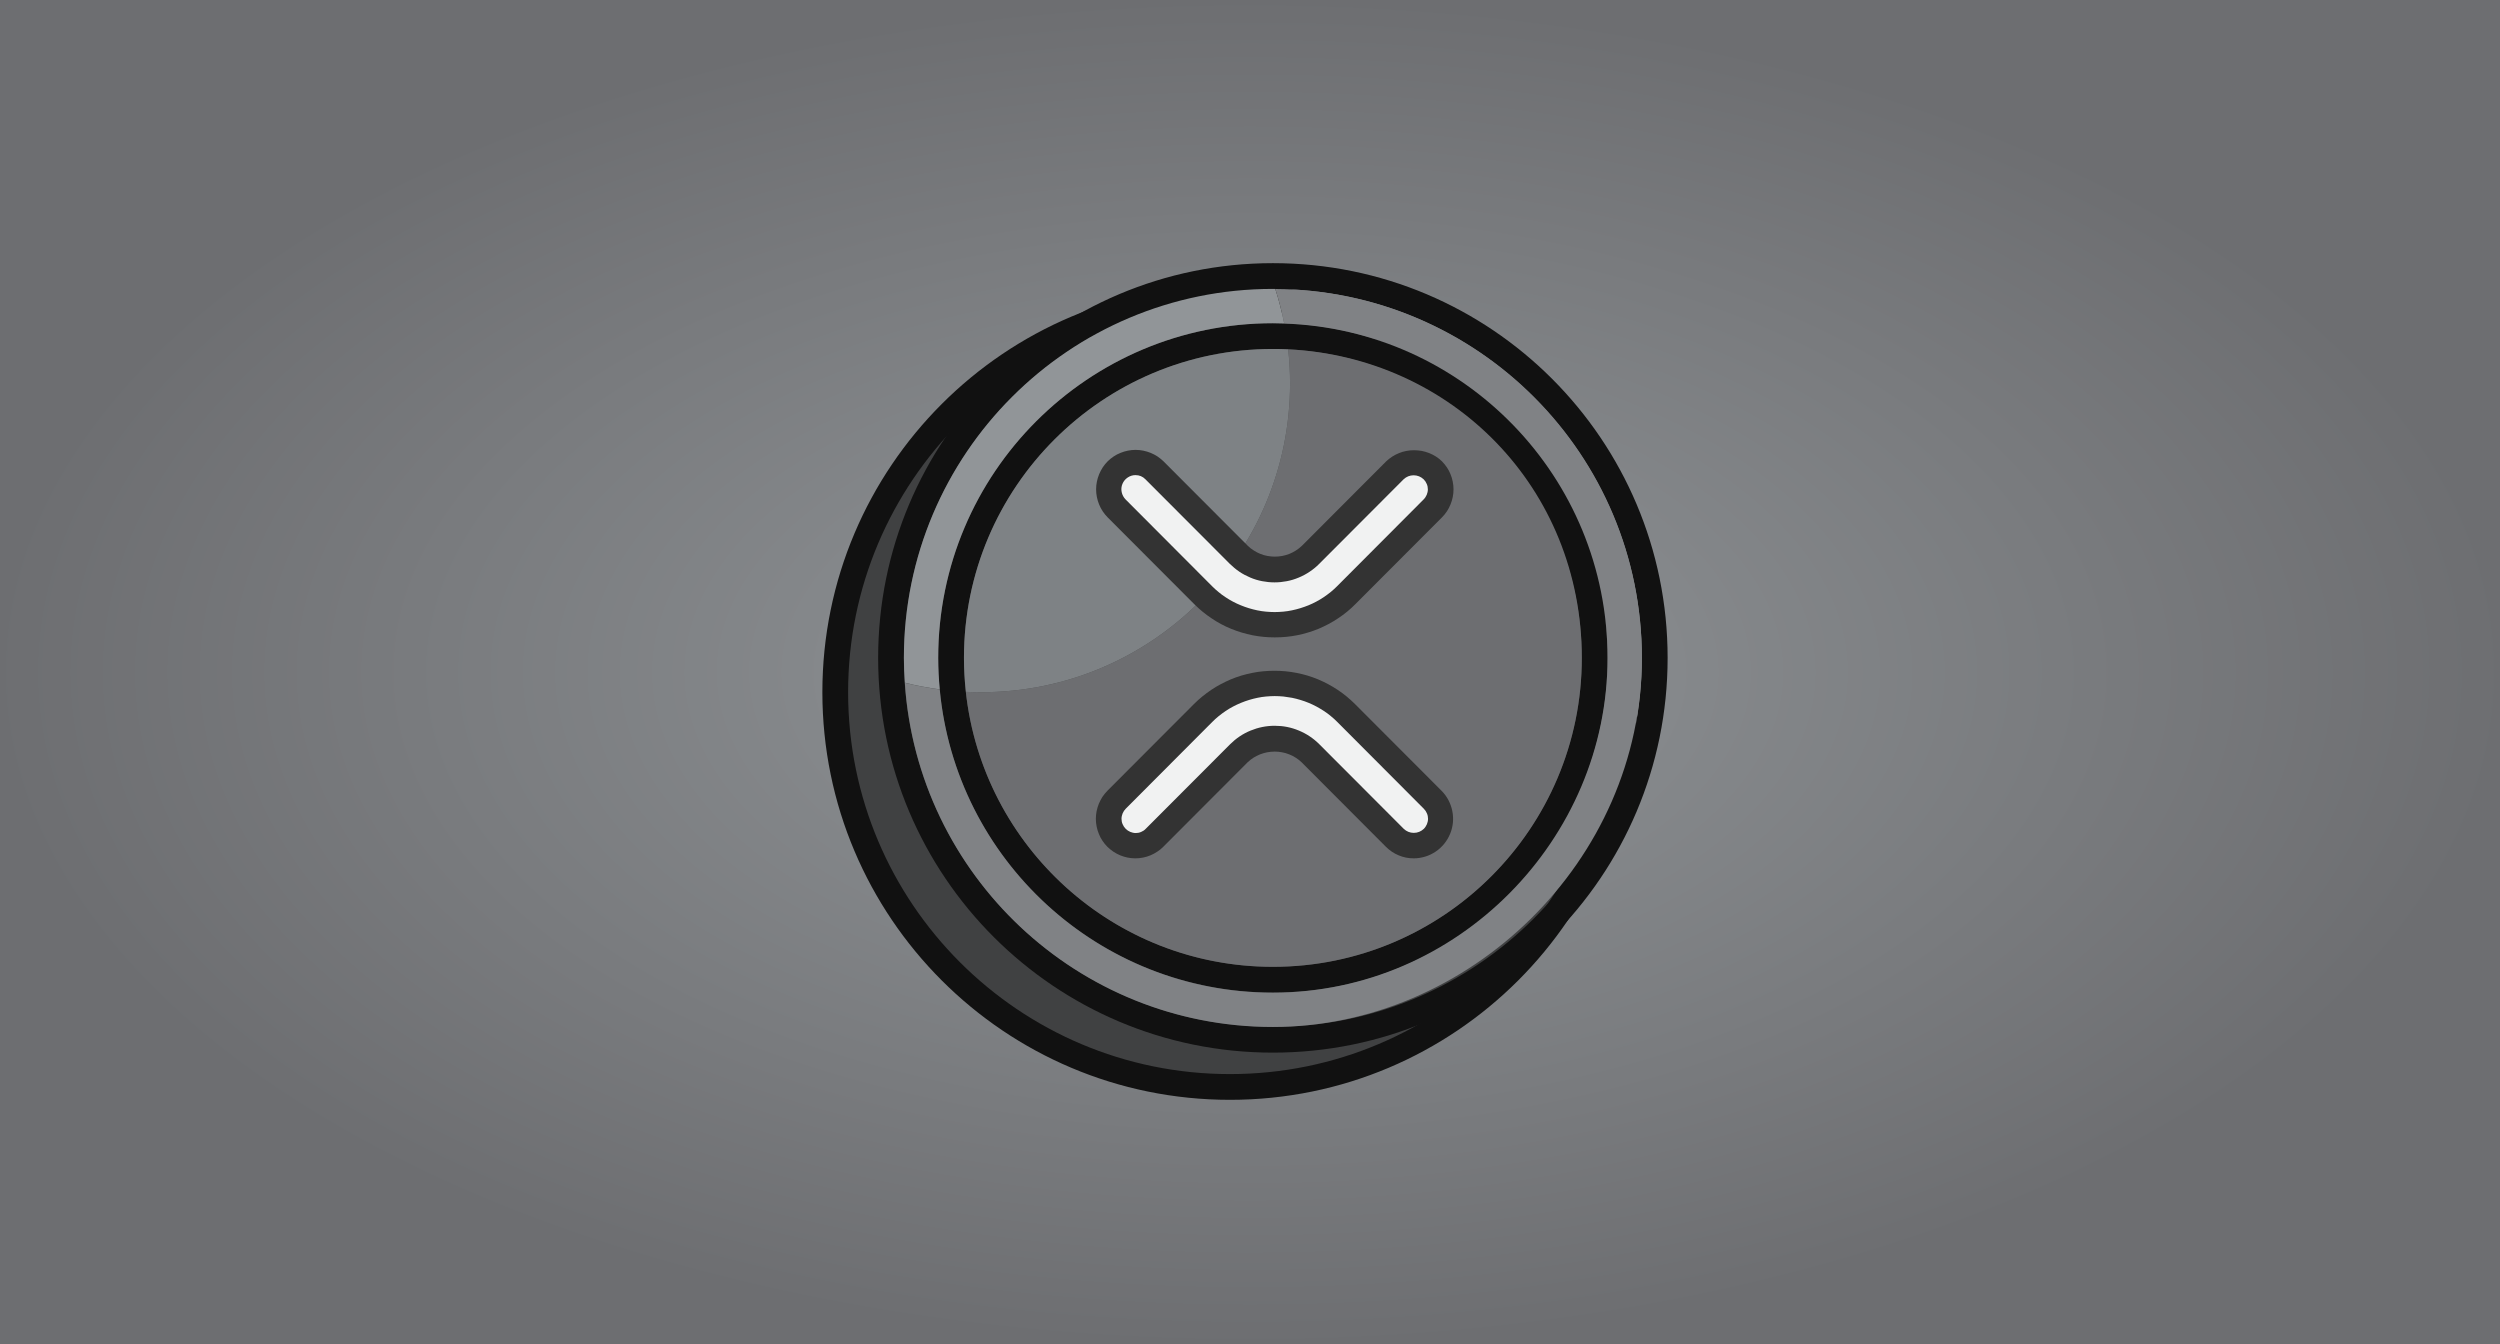
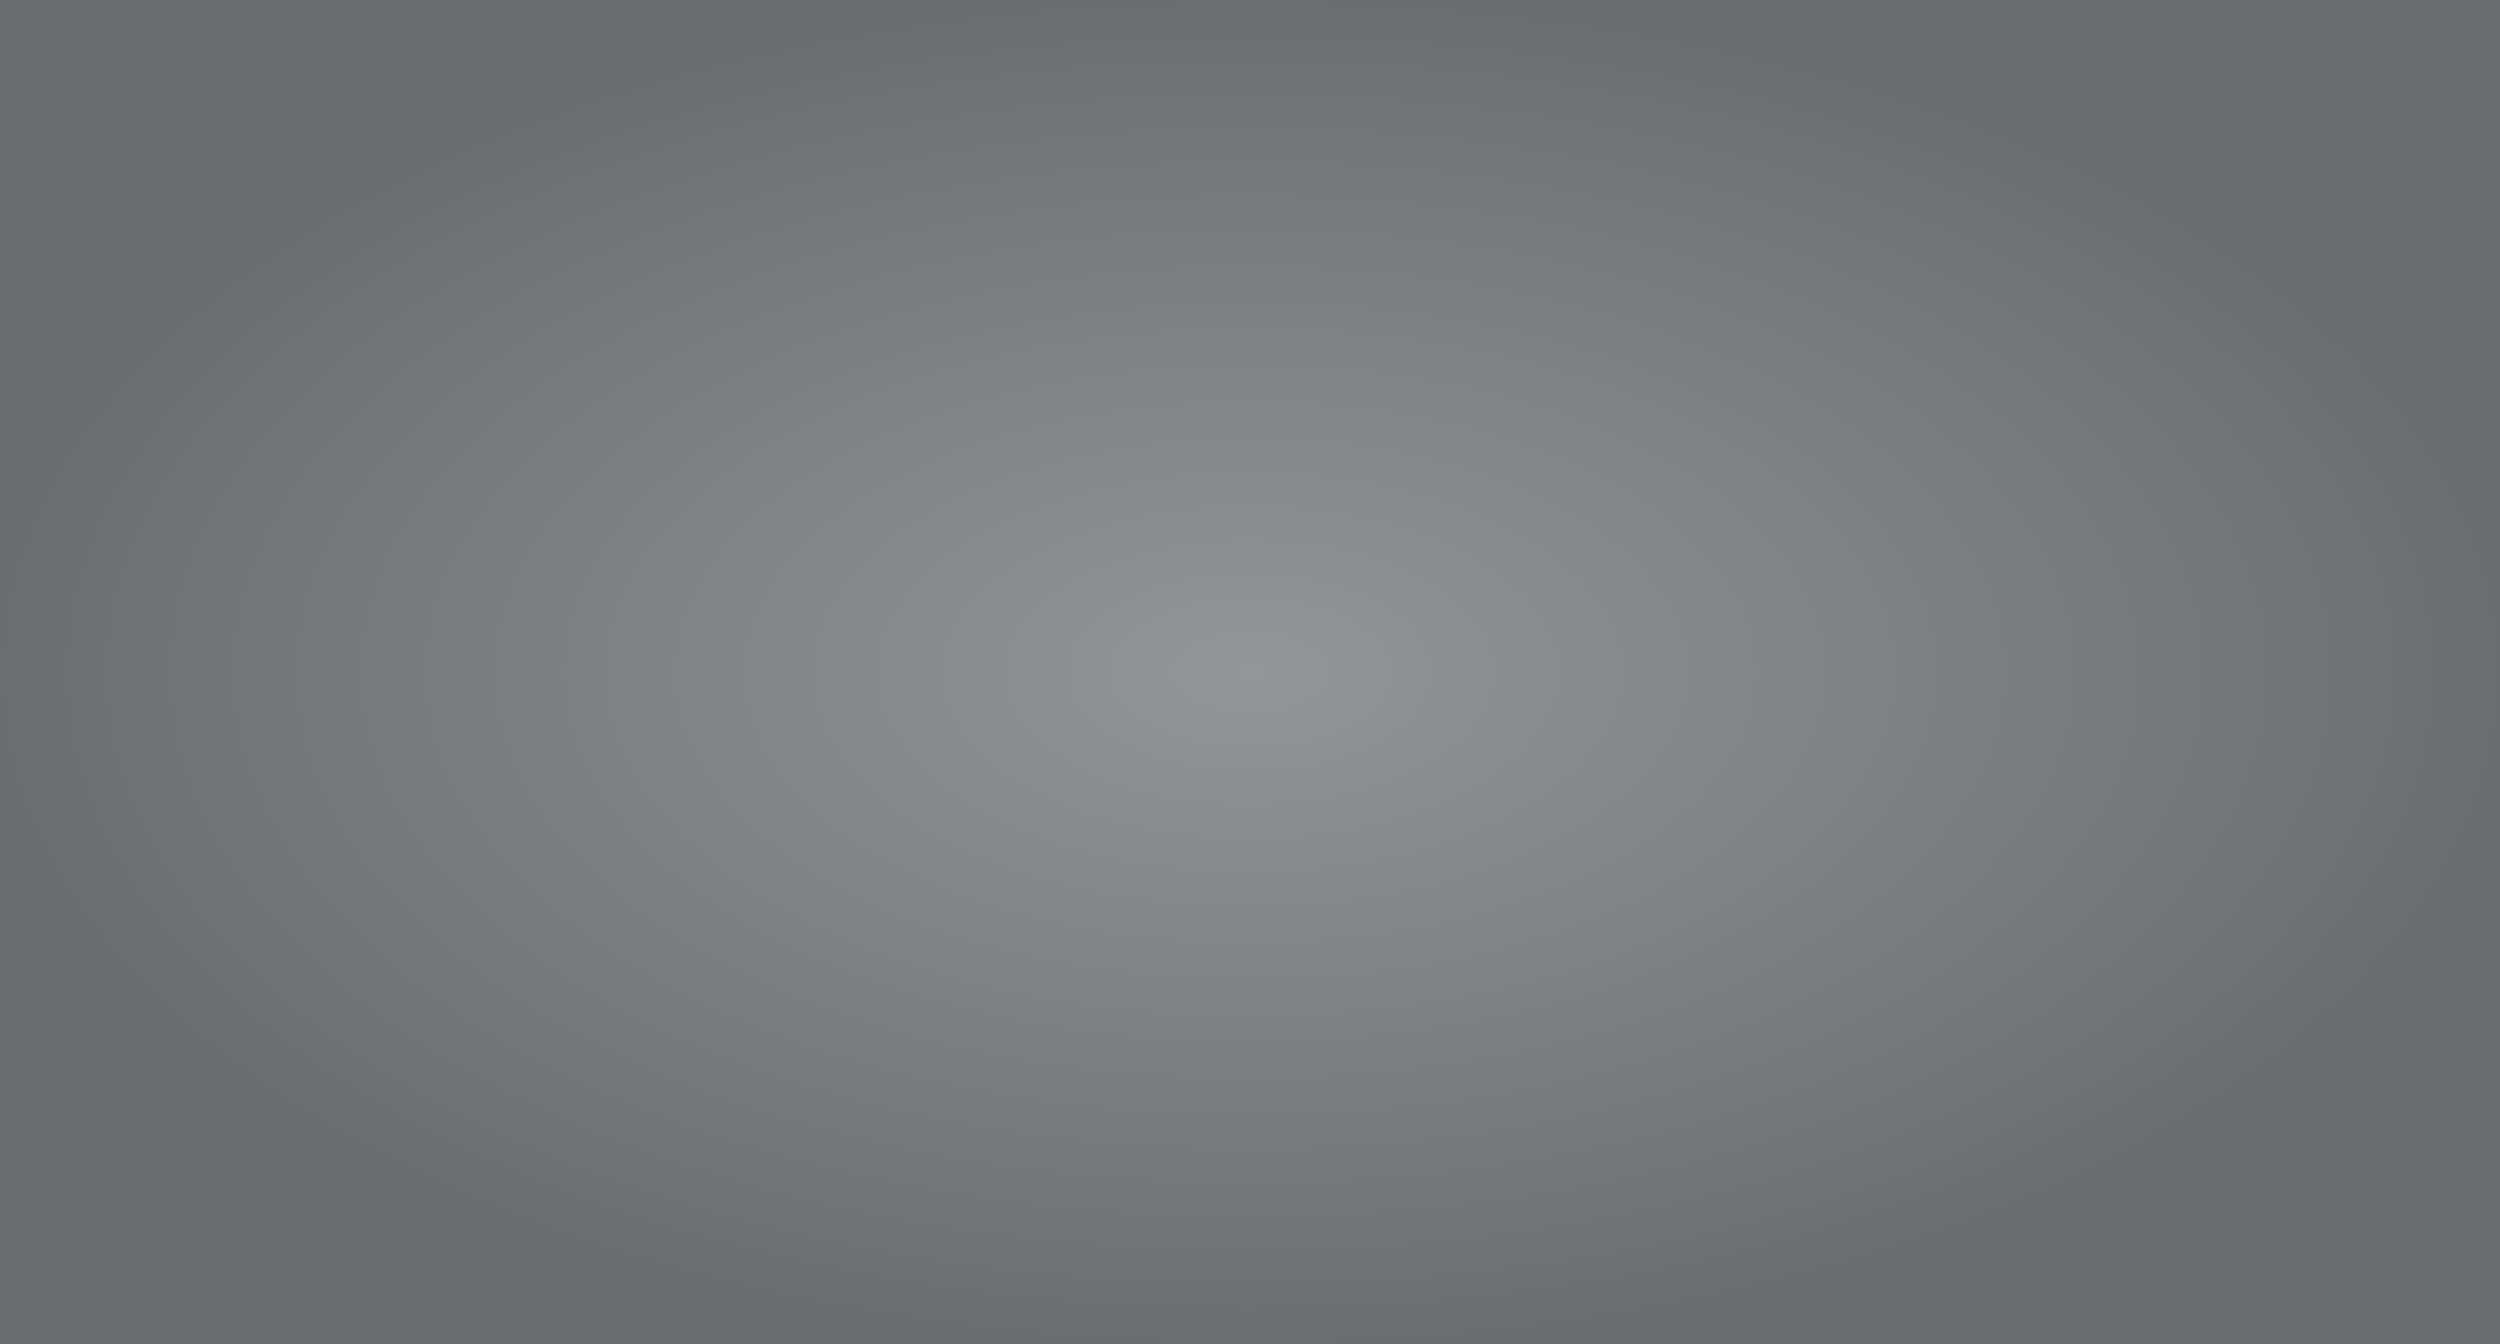
<svg xmlns="http://www.w3.org/2000/svg" width="437" height="235" viewBox="0 0 437 235" fill="none">
  <rect width="437" height="235" fill="url(#paint0_radial_30_568)" />
  <g clip-path="url(#clip0_30_568)">
    <path d="M215 190C253.108 190 284 159.108 284 121C284 82.892 253.108 52 215 52C176.892 52 146 82.892 146 121C146 159.108 176.892 190 215 190Z" fill="#404142" stroke="#111111" stroke-width="4.5" stroke-miterlimit="10" />
    <path d="M222.5 50.5C258.065 50.5 287 79.435 287 115C287 150.565 258.065 179.5 222.5 179.5C186.935 179.5 158 150.565 158 115C158 79.435 186.935 50.5 222.5 50.5ZM222.5 46C184.385 46 153.5 76.885 153.5 115C153.5 153.115 184.385 184 222.5 184C260.615 184 291.5 153.115 291.5 115C291.5 76.885 260.615 46 222.5 46Z" fill="#111111" />
    <path d="M222.5 61C252.275 61 276.5 85.225 276.5 115C276.5 144.775 252.275 169 222.5 169C192.725 169 168.5 144.775 168.5 115C168.5 85.225 192.725 61 222.5 61ZM222.5 56.5C190.19 56.5 164 82.69 164 115C164 147.31 190.19 173.5 222.5 173.5C254.81 173.5 281 147.31 281 115C281 82.69 254.81 56.5 222.5 56.5Z" fill="#111111" />
    <path d="M225.17 61.06C225.38 63.01 225.5 64.99 225.5 67C225.5 96.82 201.32 121 171.5 121C170.6 121 169.715 120.97 168.83 120.94C171.785 147.97 194.675 169 222.5 169C252.32 169 276.5 144.82 276.5 115C276.5 85.18 253.745 62.455 225.17 61.06Z" fill="#6D6E71" />
    <path d="M168.5 115C168.5 117.01 168.62 118.99 168.83 120.94C169.715 120.985 170.6 121 171.5 121C201.32 121 225.5 96.82 225.5 67C225.5 64.99 225.38 63.01 225.17 61.06C224.285 61.015 223.4 61 222.5 61C192.68 61 168.5 85.18 168.5 115Z" fill="#7E8285" />
-     <path d="M222.92 50.515C223.55 52.48 224.075 54.49 224.48 56.56C255.875 57.61 281 83.365 281 115.015C281 146.665 254.81 173.515 222.5 173.515C192.05 173.515 167.045 150.25 164.27 120.52C162.2 120.235 160.16 119.86 158.165 119.35C160.4 152.95 188.345 179.515 222.5 179.515C256.655 179.515 287 150.64 287 115.015C287 79.39 258.35 50.74 222.92 50.515Z" fill="#808285" />
-     <path d="M158 115C158 116.455 158.06 117.895 158.165 119.335C160.16 119.845 162.2 120.22 164.27 120.505C164.105 118.69 164 116.86 164 115C164 82.69 190.19 56.5 222.5 56.5C223.16 56.5 223.82 56.53 224.48 56.545C224.075 54.49 223.55 52.465 222.92 50.5C222.77 50.5 222.635 50.5 222.5 50.5C186.875 50.5 158 79.375 158 115Z" fill="#919598" />
-     <path d="M210.305 104.02C210.71 104.425 211.145 104.815 211.595 105.19C212.045 105.565 212.51 105.91 212.99 106.225C213.47 106.555 213.965 106.84 214.475 107.125C214.985 107.395 215.51 107.65 216.05 107.875C216.59 108.1 217.13 108.295 217.685 108.46C218.24 108.625 218.795 108.775 219.365 108.88C219.935 109 220.505 109.075 221.075 109.135C221.66 109.195 222.23 109.225 222.815 109.225C223.4 109.225 223.97 109.195 224.555 109.135C225.125 109.075 225.71 109 226.265 108.88C226.835 108.76 227.39 108.625 227.945 108.46C228.5 108.295 229.04 108.1 229.58 107.875C230.12 107.65 230.63 107.41 231.155 107.125C231.665 106.855 232.16 106.555 232.64 106.225C233.12 105.91 233.585 105.565 234.035 105.19C234.485 104.815 234.905 104.44 235.325 104.02L250.445 88.855C250.67 88.63 250.865 88.405 251.03 88.15C251.195 87.895 251.345 87.625 251.465 87.34C251.585 87.055 251.675 86.755 251.735 86.455C251.795 86.155 251.825 85.84 251.825 85.54C251.825 85.24 251.795 84.925 251.735 84.625C251.675 84.325 251.585 84.025 251.465 83.74C251.345 83.455 251.21 83.185 251.03 82.93C250.865 82.675 250.67 82.435 250.445 82.225C250.22 82.015 249.995 81.82 249.74 81.64C249.485 81.475 249.215 81.325 248.93 81.205C248.645 81.085 248.36 80.995 248.045 80.935C247.745 80.875 247.445 80.845 247.13 80.845C246.815 80.845 246.515 80.875 246.215 80.935C245.915 80.995 245.615 81.085 245.33 81.205C245.045 81.325 244.775 81.46 244.52 81.64C244.265 81.805 244.025 82 243.815 82.225L229.07 97C228.665 97.42 228.215 97.78 227.735 98.11C227.255 98.44 226.745 98.71 226.205 98.935C225.665 99.16 225.11 99.325 224.54 99.445C223.97 99.565 223.4 99.61 222.815 99.61C222.23 99.61 221.66 99.55 221.09 99.445C220.52 99.325 219.965 99.16 219.425 98.935C218.885 98.71 218.375 98.44 217.895 98.11C217.415 97.78 216.965 97.42 216.56 97L201.815 82.225C201.59 82 201.365 81.805 201.11 81.64C200.855 81.475 200.585 81.325 200.3 81.205C200.015 81.085 199.73 80.995 199.415 80.935C199.115 80.875 198.815 80.845 198.5 80.845C198.185 80.845 197.885 80.875 197.585 80.935C197.285 80.995 196.985 81.085 196.7 81.205C196.415 81.325 196.145 81.475 195.89 81.64C195.635 81.805 195.395 82 195.185 82.225C194.96 82.45 194.765 82.675 194.6 82.93C194.435 83.185 194.285 83.455 194.165 83.74C194.045 84.025 193.955 84.325 193.895 84.625C193.835 84.925 193.805 85.24 193.805 85.54C193.805 85.84 193.835 86.155 193.895 86.455C193.955 86.755 194.045 87.055 194.165 87.34C194.285 87.625 194.42 87.895 194.6 88.15C194.765 88.405 194.96 88.645 195.185 88.855L210.305 104.02Z" fill="#F1F2F2" />
+     <path d="M158 115C158 116.455 158.06 117.895 158.165 119.335C164.105 118.69 164 116.86 164 115C164 82.69 190.19 56.5 222.5 56.5C223.16 56.5 223.82 56.53 224.48 56.545C224.075 54.49 223.55 52.465 222.92 50.5C222.77 50.5 222.635 50.5 222.5 50.5C186.875 50.5 158 79.375 158 115Z" fill="#919598" />
    <path d="M201.815 146.455L216.56 131.68C216.965 131.275 217.415 130.9 217.895 130.57C218.375 130.255 218.885 129.97 219.425 129.745C219.965 129.52 220.52 129.355 221.09 129.235C221.66 129.115 222.23 129.07 222.815 129.07C223.4 129.07 223.97 129.13 224.54 129.235C225.11 129.355 225.665 129.52 226.205 129.745C226.745 129.97 227.255 130.24 227.735 130.57C228.215 130.9 228.665 131.26 229.07 131.68L243.815 146.455C244.04 146.665 244.265 146.875 244.52 147.04C244.775 147.205 245.045 147.355 245.33 147.475C245.615 147.595 245.9 147.685 246.215 147.745C246.515 147.805 246.815 147.835 247.13 147.835C247.445 147.835 247.745 147.805 248.045 147.745C248.345 147.685 248.645 147.595 248.93 147.475C249.215 147.355 249.485 147.22 249.74 147.04C249.995 146.875 250.235 146.68 250.445 146.455C250.655 146.245 250.85 146.005 251.03 145.75C251.21 145.495 251.345 145.225 251.465 144.94C251.585 144.655 251.675 144.355 251.735 144.055C251.795 143.755 251.825 143.44 251.825 143.14C251.825 142.84 251.795 142.525 251.735 142.225C251.675 141.925 251.585 141.625 251.465 141.34C251.345 141.055 251.21 140.785 251.03 140.53C250.865 140.275 250.67 140.035 250.445 139.825L235.325 124.66C234.92 124.255 234.485 123.865 234.035 123.49C233.585 123.13 233.12 122.785 232.64 122.455C232.16 122.125 231.665 121.84 231.155 121.57C230.645 121.3 230.12 121.045 229.58 120.82C229.04 120.595 228.5 120.4 227.945 120.235C227.39 120.07 226.835 119.935 226.265 119.815C225.695 119.695 225.125 119.62 224.555 119.56C223.97 119.5 223.4 119.47 222.815 119.47C222.23 119.47 221.66 119.5 221.075 119.56C220.505 119.62 219.92 119.695 219.365 119.815C218.795 119.935 218.24 120.07 217.685 120.235C217.13 120.4 216.59 120.595 216.05 120.82C215.51 121.045 214.985 121.285 214.475 121.57C213.965 121.84 213.47 122.14 212.99 122.455C212.51 122.77 212.045 123.13 211.595 123.49C211.145 123.865 210.725 124.255 210.305 124.66L195.185 139.825C194.975 140.035 194.78 140.275 194.6 140.53C194.435 140.785 194.285 141.055 194.165 141.34C194.045 141.625 193.955 141.925 193.895 142.225C193.835 142.525 193.805 142.84 193.805 143.14C193.805 143.44 193.835 143.755 193.895 144.055C193.955 144.355 194.045 144.655 194.165 144.94C194.285 145.225 194.42 145.495 194.6 145.75C194.765 146.005 194.96 146.245 195.185 146.455C195.395 146.68 195.635 146.875 195.89 147.04C196.145 147.205 196.415 147.355 196.7 147.475C196.985 147.595 197.27 147.685 197.585 147.745C197.885 147.805 198.185 147.835 198.5 147.835C198.815 147.835 199.115 147.805 199.415 147.745C199.715 147.685 200.015 147.595 200.3 147.475C200.585 147.355 200.855 147.205 201.11 147.04C201.365 146.875 201.605 146.68 201.815 146.455Z" fill="#F1F2F2" />
    <path d="M222.815 111.415C221.51 111.415 220.205 111.295 218.93 111.04C217.655 110.785 216.41 110.41 215.195 109.915C213.98 109.42 212.84 108.805 211.76 108.07C210.68 107.35 209.675 106.525 208.745 105.595L193.61 90.43C193.295 90.115 193.01 89.755 192.755 89.38C192.5 89.005 192.29 88.6 192.125 88.18C191.945 87.76 191.825 87.325 191.735 86.89C191.645 86.44 191.6 86.005 191.6 85.54C191.6 85.075 191.645 84.64 191.735 84.19C191.825 83.74 191.96 83.32 192.125 82.9C192.305 82.48 192.515 82.075 192.755 81.7C193.01 81.325 193.295 80.965 193.61 80.65C193.94 80.335 194.285 80.035 194.66 79.795C195.035 79.54 195.44 79.33 195.86 79.165C196.28 78.985 196.715 78.865 197.15 78.775C197.6 78.685 198.035 78.64 198.5 78.64C198.965 78.64 199.4 78.685 199.85 78.775C200.3 78.865 200.72 79 201.14 79.165C201.56 79.33 201.95 79.555 202.34 79.795C202.715 80.05 203.06 80.335 203.39 80.65L218.135 95.425C218.45 95.725 218.78 95.995 219.155 96.22C219.515 96.46 219.905 96.655 220.31 96.82C220.715 96.985 221.12 97.105 221.555 97.18C221.975 97.255 222.41 97.3 222.845 97.3C223.28 97.3 223.715 97.255 224.135 97.18C224.555 97.105 224.975 96.97 225.38 96.82C225.785 96.655 226.16 96.46 226.535 96.22C226.895 95.98 227.24 95.725 227.555 95.425L242.3 80.65C242.63 80.335 242.975 80.065 243.365 79.81C243.74 79.57 244.145 79.36 244.565 79.195C244.985 79.03 245.405 78.895 245.855 78.82C246.305 78.73 246.74 78.7 247.19 78.7C247.64 78.7 248.09 78.745 248.525 78.82C248.96 78.91 249.395 79.03 249.815 79.195C250.235 79.36 250.625 79.57 251.015 79.81C251.39 80.05 251.75 80.335 252.065 80.65C252.38 80.98 252.665 81.325 252.92 81.7C253.175 82.075 253.385 82.48 253.55 82.9C253.73 83.32 253.85 83.755 253.94 84.19C254.03 84.64 254.075 85.09 254.075 85.54C254.075 85.99 254.03 86.44 253.94 86.89C253.85 87.34 253.715 87.775 253.55 88.18C253.385 88.6 253.16 89.005 252.92 89.38C252.665 89.755 252.38 90.115 252.065 90.43L236.93 105.595C236.015 106.525 235.01 107.35 233.915 108.07C232.835 108.805 231.68 109.405 230.48 109.915C229.265 110.41 228.02 110.785 226.745 111.04C225.47 111.295 224.165 111.415 222.86 111.415H222.815ZM198.5 83.05C198.005 83.05 197.54 83.185 197.12 83.47C196.7 83.755 196.4 84.115 196.205 84.58C196.01 85.045 195.965 85.525 196.07 86.02C196.175 86.515 196.4 86.935 196.745 87.295L211.865 102.46C212.225 102.82 212.6 103.165 212.99 103.48C213.38 103.81 213.785 104.11 214.205 104.38C214.625 104.665 215.06 104.92 215.51 105.16C215.96 105.4 216.41 105.61 216.89 105.805C217.355 106 217.835 106.165 218.315 106.315C218.795 106.465 219.29 106.585 219.785 106.69C220.28 106.795 220.79 106.87 221.285 106.915C221.795 106.96 222.29 106.99 222.8 106.99C223.31 106.99 223.805 106.96 224.315 106.915C224.81 106.87 225.32 106.795 225.815 106.69C226.31 106.585 226.805 106.465 227.285 106.315C227.765 106.165 228.245 106 228.725 105.805C229.19 105.61 229.655 105.4 230.09 105.16C230.54 104.92 230.975 104.665 231.395 104.38C231.815 104.095 232.22 103.795 232.61 103.48C233 103.165 233.375 102.82 233.735 102.46L248.855 87.295C249.095 87.055 249.26 86.785 249.395 86.485C249.515 86.185 249.59 85.87 249.59 85.54C249.59 85.21 249.53 84.895 249.395 84.595C249.275 84.295 249.095 84.025 248.855 83.785C248.615 83.56 248.345 83.38 248.045 83.26C247.745 83.14 247.43 83.08 247.1 83.08C246.77 83.08 246.455 83.14 246.155 83.26C245.855 83.38 245.585 83.56 245.345 83.785L230.6 98.56C230.09 99.07 229.535 99.535 228.92 99.94C228.32 100.345 227.675 100.69 227.015 100.96C226.34 101.245 225.65 101.455 224.945 101.59C224.24 101.725 223.52 101.8 222.785 101.8C222.05 101.8 221.345 101.725 220.625 101.59C219.92 101.455 219.215 101.245 218.555 100.96C217.88 100.675 217.25 100.345 216.65 99.94C216.05 99.535 215.495 99.07 214.97 98.56L200.225 83.785C199.745 83.29 199.16 83.05 198.47 83.05H198.5Z" fill="#333333" />
    <path d="M247.13 150.04C246.215 150.04 245.33 149.875 244.49 149.515C243.65 149.17 242.9 148.66 242.255 148.015L227.51 133.24C227.195 132.94 226.85 132.67 226.49 132.445C226.13 132.205 225.74 132.01 225.335 131.86C224.93 131.695 224.525 131.575 224.09 131.5C223.67 131.41 223.235 131.38 222.8 131.38C222.365 131.38 221.945 131.425 221.51 131.5C221.09 131.575 220.67 131.71 220.265 131.86C219.86 132.025 219.485 132.22 219.11 132.445C218.75 132.685 218.405 132.94 218.09 133.24L203.345 148.015C203.03 148.345 202.67 148.63 202.295 148.87C201.92 149.125 201.515 149.335 201.095 149.515C200.675 149.695 200.24 149.815 199.805 149.905C199.355 149.995 198.905 150.04 198.455 150.04C198.005 150.04 197.555 149.995 197.105 149.905C196.655 149.815 196.235 149.68 195.815 149.515C195.395 149.335 194.99 149.125 194.615 148.87C194.24 148.615 193.895 148.33 193.565 148.015C193.25 147.7 192.965 147.34 192.71 146.965C192.455 146.59 192.245 146.185 192.08 145.765C191.9 145.345 191.78 144.91 191.69 144.475C191.6 144.025 191.555 143.575 191.555 143.125C191.555 142.675 191.6 142.225 191.69 141.775C191.78 141.325 191.915 140.905 192.08 140.485C192.26 140.065 192.47 139.66 192.71 139.285C192.965 138.91 193.25 138.565 193.565 138.235L208.7 123.07C209.165 122.605 209.645 122.17 210.14 121.765C210.65 121.345 211.175 120.97 211.715 120.595C212.255 120.235 212.81 119.89 213.395 119.59C213.965 119.29 214.55 119.005 215.15 118.75C215.75 118.495 216.365 118.285 216.995 118.09C217.625 117.91 218.255 117.745 218.885 117.625C219.515 117.49 220.16 117.4 220.82 117.34C221.465 117.28 222.11 117.25 222.77 117.25C223.43 117.25 224.075 117.28 224.72 117.34C225.365 117.4 226.01 117.505 226.655 117.625C227.285 117.745 227.93 117.91 228.545 118.09C229.175 118.285 229.79 118.495 230.39 118.75C230.99 119.005 231.575 119.275 232.16 119.59C232.73 119.89 233.285 120.235 233.84 120.595C234.38 120.955 234.905 121.345 235.415 121.765C235.925 122.185 236.405 122.62 236.855 123.07L251.99 138.235C252.47 138.715 252.875 139.27 253.19 139.87C253.505 140.47 253.73 141.115 253.865 141.775C254 142.45 254.03 143.125 253.97 143.8C253.895 144.475 253.745 145.135 253.475 145.765C253.22 146.395 252.86 146.98 252.44 147.505C252.005 148.03 251.51 148.495 250.94 148.87C250.37 149.245 249.77 149.545 249.11 149.74C248.45 149.935 247.79 150.04 247.115 150.04H247.13ZM222.815 126.865C224.285 126.865 225.695 127.135 227.045 127.705C228.395 128.26 229.595 129.07 230.63 130.105L245.375 144.88C245.615 145.105 245.885 145.285 246.185 145.405C246.485 145.525 246.8 145.585 247.13 145.585C247.46 145.585 247.775 145.525 248.075 145.405C248.375 145.285 248.645 145.105 248.885 144.88C249.125 144.64 249.29 144.37 249.425 144.07C249.545 143.77 249.62 143.455 249.62 143.125C249.62 142.795 249.56 142.48 249.425 142.18C249.305 141.88 249.125 141.61 248.885 141.37L233.765 126.205C233.405 125.845 233.03 125.5 232.64 125.185C232.25 124.855 231.845 124.555 231.425 124.285C231.005 124.015 230.57 123.745 230.12 123.505C229.67 123.265 229.22 123.055 228.755 122.86C228.29 122.665 227.81 122.5 227.315 122.35C226.835 122.2 226.34 122.08 225.845 121.975C225.35 121.885 224.84 121.81 224.345 121.75C223.835 121.705 223.34 121.675 222.83 121.675C222.32 121.675 221.825 121.705 221.315 121.75C220.805 121.795 220.31 121.87 219.815 121.975C219.32 122.08 218.825 122.2 218.345 122.35C217.865 122.5 217.385 122.665 216.92 122.86C216.455 123.055 215.99 123.265 215.54 123.505C215.09 123.745 214.655 124 214.235 124.285C213.815 124.57 213.41 124.87 213.02 125.185C212.63 125.5 212.255 125.845 211.895 126.205L196.775 141.37C196.535 141.61 196.37 141.865 196.235 142.18C196.115 142.48 196.04 142.795 196.04 143.125C196.04 143.455 196.1 143.77 196.235 144.07C196.355 144.37 196.535 144.64 196.775 144.88C197.015 145.12 197.27 145.285 197.585 145.42C197.885 145.54 198.2 145.615 198.53 145.615C198.86 145.615 199.175 145.555 199.475 145.42C199.775 145.3 200.045 145.12 200.27 144.88L215.015 130.105C216.05 129.07 217.25 128.26 218.6 127.705C219.95 127.15 221.36 126.865 222.83 126.865H222.815Z" fill="#333333" />
  </g>
  <defs>
    <radialGradient id="paint0_radial_30_568" cx="0" cy="0" r="1" gradientUnits="userSpaceOnUse" gradientTransform="translate(218.5 117.5) rotate(90) scale(117.5 218.5)">
      <stop stop-color="#919598" />
      <stop offset="1" stop-color="#6D6E71" />
    </radialGradient>
    <clipPath id="clip0_30_568">
-       <rect width="150" height="150" fill="white" transform="translate(143 43)" />
-     </clipPath>
+       </clipPath>
  </defs>
</svg>